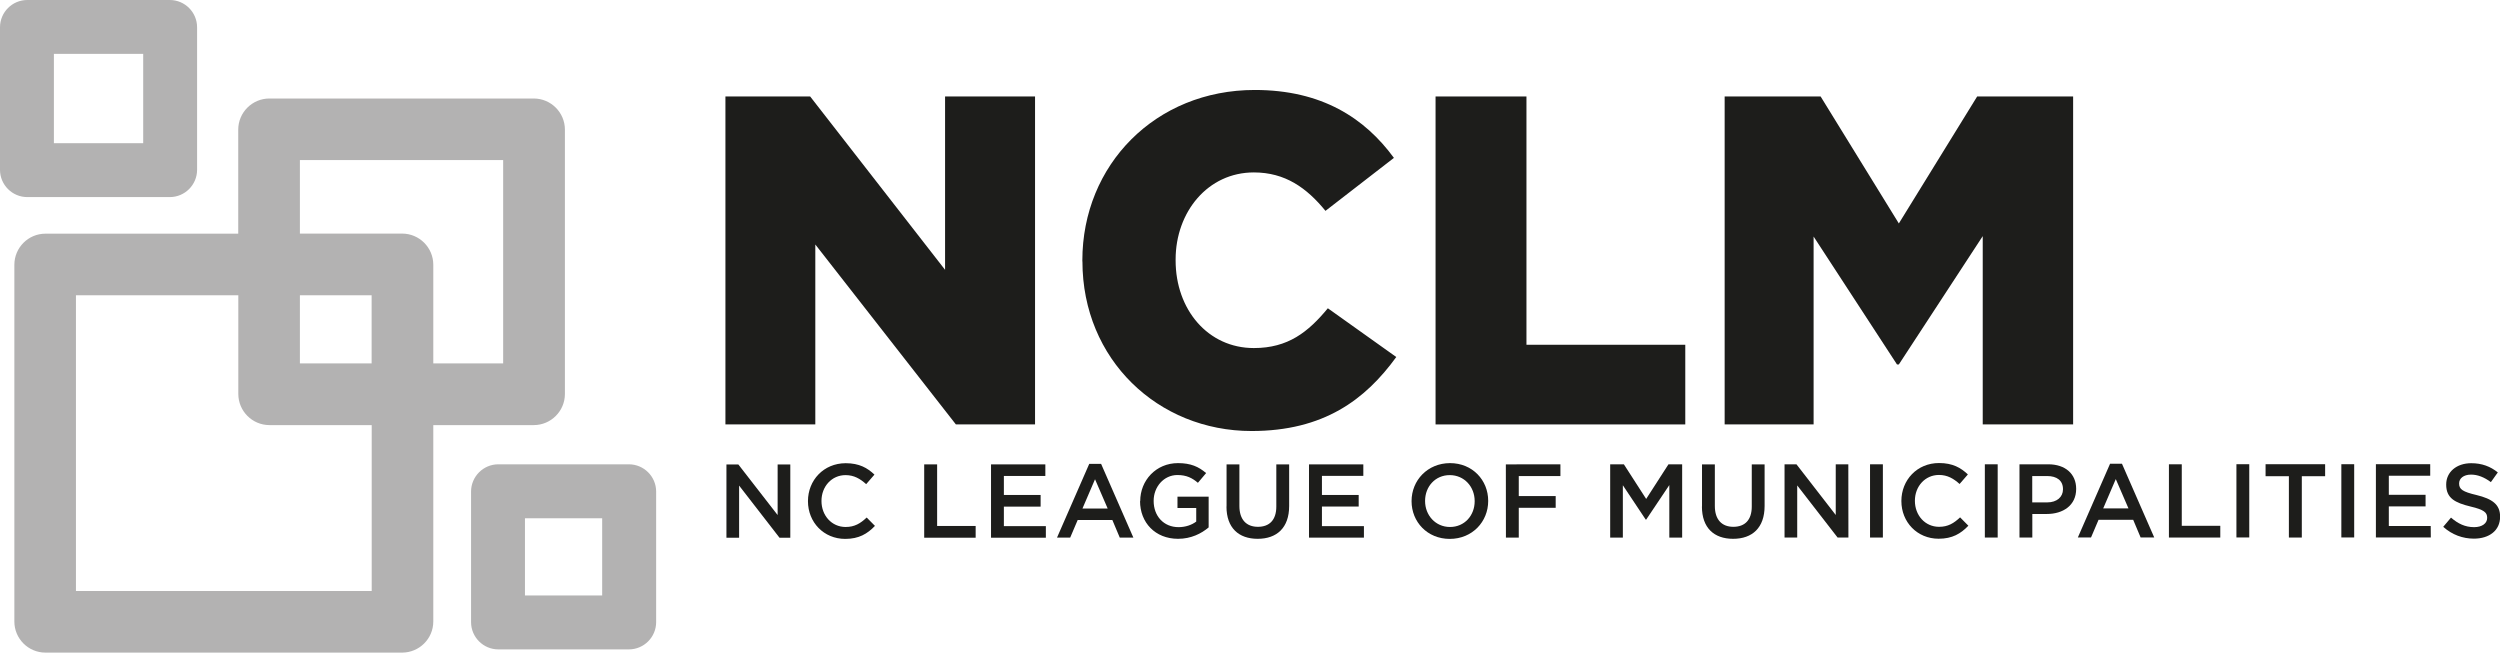
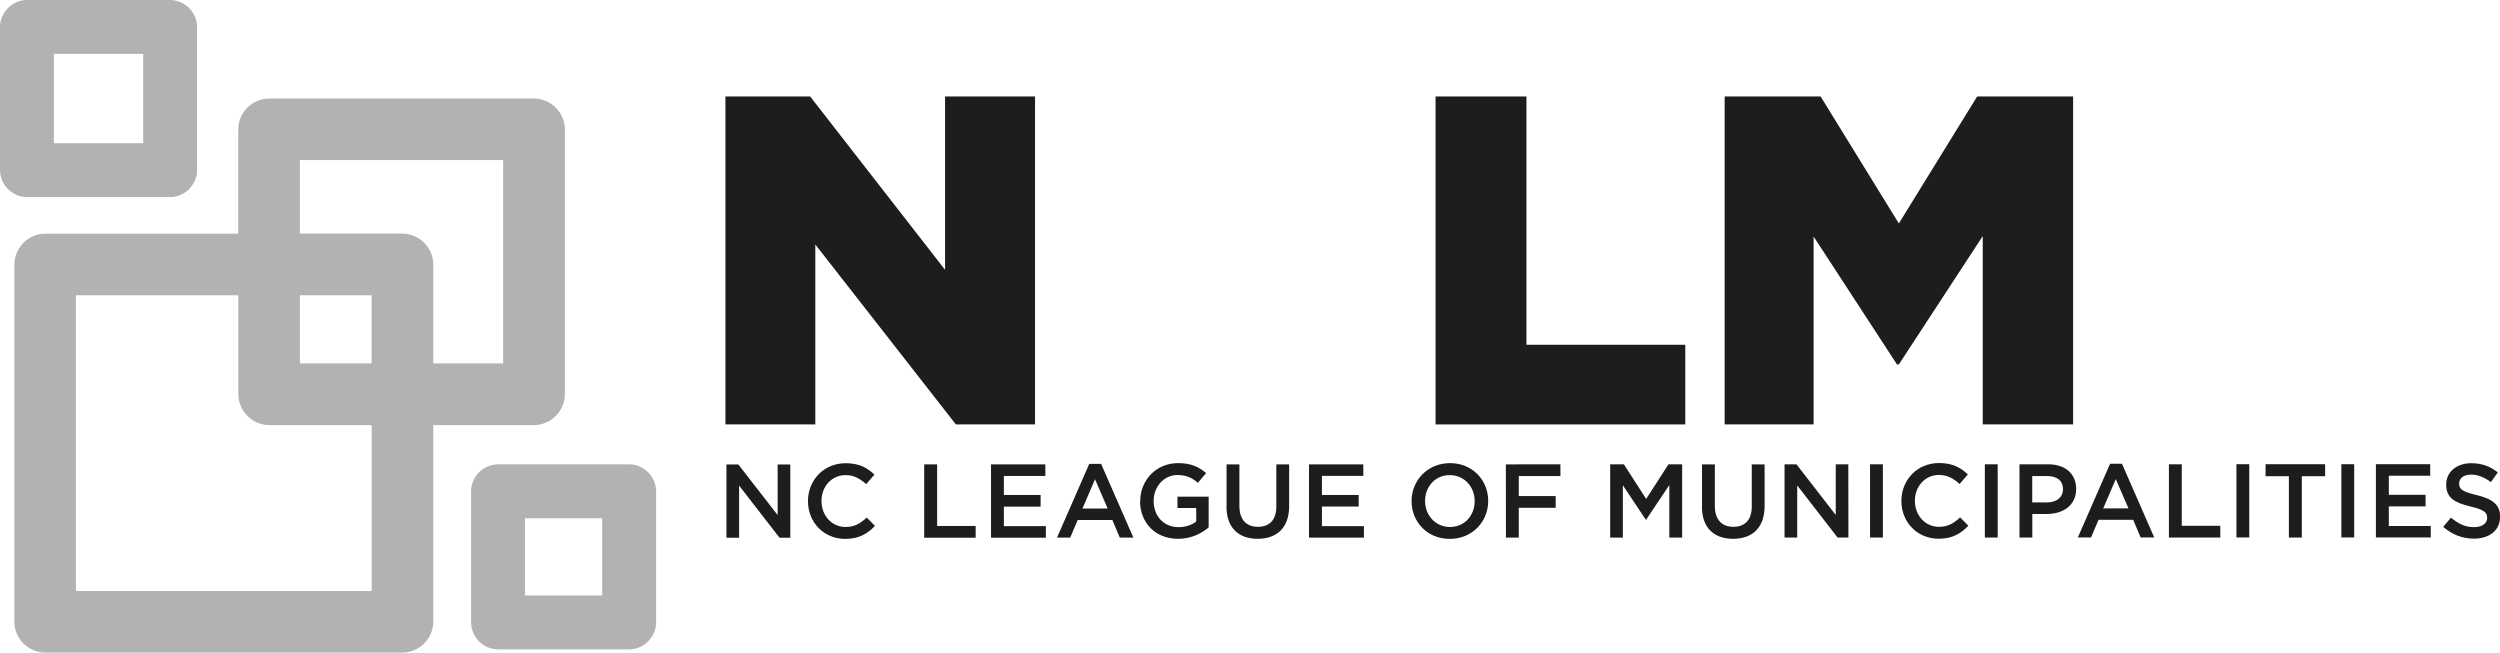
<svg xmlns="http://www.w3.org/2000/svg" id="Layer_2" viewBox="0 0 295.93 77.25">
  <defs>
    <style>.cls-1{fill:#b3b2b2;}.cls-2{fill:#1d1d1b;}</style>
  </defs>
  <g id="Layer_1-2">
    <path class="cls-1" d="M59.57,43.02h-8.28v-11.68c0-2.03-1.65-3.69-3.69-3.69h-12.1v-8.7h24.06v24.06ZM43.99,43.02h-8.49v-8.07h8.49v8.07ZM43.99,69.96H8.99v-35.01h19.22v11.68c0,2.03,1.65,3.69,3.69,3.69h12.1v19.64ZM63.17,11.66h-31.28c-2.03,0-3.69,1.65-3.69,3.69v12.31H5.38c-2.03,0-3.68,1.65-3.68,3.69v42.22c0,2.03,1.65,3.68,3.68,3.68h42.22c2.03,0,3.69-1.65,3.69-3.68v-23.25h11.89c2.03,0,3.69-1.65,3.69-3.69V15.35c0-2.03-1.65-3.69-3.69-3.69" />
    <path class="cls-1" d="M6.38,16.95h10.57V6.38H6.38v10.57ZM20.1,23.33H3.23c-1.78,0-3.23-1.45-3.23-3.23V3.23C0,1.45,1.45,0,3.23,0h16.87c1.78,0,3.23,1.45,3.23,3.23v16.87c0,1.78-1.45,3.23-3.23,3.23" />
    <path class="cls-1" d="M62.14,70.49h9.14v-9.14h-9.14v9.14ZM74.44,76.87h-15.45c-1.78,0-3.23-1.45-3.23-3.23v-15.45c0-1.78,1.45-3.23,3.23-3.23h15.45c1.78,0,3.23,1.45,3.23,3.23v15.45c0,1.78-1.45,3.23-3.23,3.23" />
    <polygon class="cls-2" points="85.87 11.42 95.9 11.42 111.87 31.94 111.87 11.42 122.52 11.42 122.52 50.24 113.15 50.24 96.51 28.94 96.51 50.24 85.87 50.24 85.87 11.42" />
-     <path class="cls-2" d="M128.12,30.94v-.11c0-11.31,8.65-20.18,20.41-20.18,7.93,0,13.03,3.33,16.47,8.04l-8.1,6.27c-2.22-2.72-4.77-4.55-8.48-4.55-5.43,0-9.26,4.66-9.26,10.31v.11c0,5.82,3.83,10.37,9.26,10.37,4.05,0,6.43-1.89,8.76-4.71l8.1,5.77c-3.66,5.05-8.6,8.76-17.13,8.76-11.09,0-20.02-8.48-20.02-20.07" />
    <polygon class="cls-2" points="169.93 11.42 180.69 11.42 180.69 40.81 199.49 40.81 199.49 50.24 169.93 50.24 169.93 11.42" />
    <polygon class="cls-2" points="204.15 11.42 215.51 11.42 224.77 26.45 234.04 11.42 245.4 11.42 245.4 50.24 234.7 50.24 234.7 27.95 224.77 43.14 224.55 43.14 214.68 28 214.68 50.24 204.15 50.24 204.15 11.42" />
    <polygon class="cls-2" points="85.99 54.98 87.4 54.98 92.05 60.97 92.05 54.98 93.55 54.98 93.55 63.65 92.27 63.65 87.49 57.48 87.49 63.65 85.99 63.65 85.99 54.98" />
    <path class="cls-2" d="M95.64,59.34v-.02c0-2.47,1.85-4.48,4.46-4.49,1.61,0,2.58.56,3.41,1.35l-.98,1.13c-.71-.64-1.44-1.07-2.44-1.07-1.64,0-2.85,1.35-2.85,3.05v.02c0,1.7,1.2,3.07,2.86,3.07,1.06,0,1.75-.42,2.49-1.12l.98.99c-.9.94-1.9,1.54-3.52,1.54-2.54,0-4.41-1.97-4.41-4.46" />
    <polygon class="cls-2" points="109.4 54.97 110.93 54.97 110.93 62.26 115.49 62.26 115.49 63.65 109.4 63.65 109.4 54.97" />
    <polygon class="cls-2" points="117.31 54.97 123.74 54.97 123.74 56.34 118.83 56.34 118.83 58.59 123.18 58.59 123.18 59.97 118.83 59.97 118.83 62.28 123.8 62.28 123.8 63.65 117.31 63.65 117.31 54.97" />
    <path class="cls-2" d="M131.12,60.2l-1.5-3.47-1.49,3.47h2.99ZM128.93,54.91h1.41s3.82,8.73,3.82,8.73h-1.61l-.88-2.09h-4.1l-.89,2.09h-1.56l3.82-8.74Z" />
    <path class="cls-2" d="M134.97,59.33v-.02c0-2.43,1.86-4.49,4.47-4.49,1.51,0,2.44.42,3.33,1.18l-.97,1.15c-.67-.56-1.33-.92-2.43-.92-1.6,0-2.81,1.39-2.81,3.05v.02c0,1.78,1.18,3.1,2.95,3.1.82,0,1.56-.26,2.09-.66v-1.61s-2.22,0-2.22,0v-1.34h3.69v3.64c-.86.73-2.08,1.35-3.62,1.35-2.71,0-4.5-1.93-4.5-4.46" />
    <path class="cls-2" d="M145.19,59.96v-4.99h1.52v4.93c0,1.61.83,2.46,2.19,2.46s2.18-.8,2.18-2.4v-4.99s1.52,0,1.52,0v4.92c0,2.59-1.46,3.89-3.73,3.89-2.25,0-3.69-1.3-3.69-3.82" />
    <polygon class="cls-2" points="154.95 54.97 161.38 54.97 161.38 56.33 156.48 56.33 156.48 58.59 160.83 58.59 160.83 59.96 156.48 59.96 156.48 62.28 161.45 62.28 161.45 63.64 154.95 63.64 154.95 54.97" />
    <path class="cls-2" d="M174.56,59.33v-.02c0-1.69-1.23-3.07-2.95-3.07s-2.92,1.36-2.92,3.05v.02c0,1.68,1.23,3.07,2.95,3.07,1.72,0,2.92-1.36,2.92-3.05M167.09,59.33v-.02c0-2.44,1.88-4.48,4.55-4.49,2.66,0,4.52,2.02,4.52,4.46v.03c0,2.44-1.88,4.48-4.55,4.48-2.66,0-4.52-2.02-4.52-4.46" />
    <polygon class="cls-2" points="178.25 54.97 184.71 54.96 184.71 56.35 179.78 56.35 179.78 58.72 184.15 58.72 184.15 60.11 179.78 60.11 179.78 63.64 178.26 63.64 178.25 54.97" />
    <polygon class="cls-2" points="190.6 54.96 192.22 54.96 194.86 59.06 197.5 54.96 199.12 54.96 199.12 63.64 197.6 63.64 197.6 57.42 194.86 61.51 194.81 61.51 192.1 57.44 192.1 63.64 190.6 63.64 190.6 54.96" />
    <path class="cls-2" d="M201.47,59.96v-4.99s1.52,0,1.52,0v4.93c0,1.61.83,2.46,2.19,2.46s2.18-.8,2.18-2.4v-4.99h1.52v4.92c0,2.59-1.46,3.89-3.73,3.89-2.26,0-3.69-1.3-3.69-3.82" />
    <polygon class="cls-2" points="211.24 54.96 212.65 54.96 217.3 60.96 217.3 54.96 218.79 54.96 218.8 63.63 217.52 63.63 212.74 57.46 212.74 63.63 211.24 63.63 211.24 54.96" />
    <rect class="cls-2" x="221.36" y="54.96" width="1.52" height="8.67" />
    <path class="cls-2" d="M225.07,59.32v-.02c0-2.47,1.85-4.49,4.46-4.49,1.61,0,2.58.56,3.41,1.35l-.98,1.13c-.71-.64-1.44-1.07-2.44-1.07-1.64,0-2.85,1.35-2.85,3.05v.02c0,1.7,1.2,3.07,2.86,3.07,1.06,0,1.75-.42,2.49-1.12l.98.99c-.9.94-1.9,1.54-3.52,1.54-2.54,0-4.41-1.97-4.41-4.46" />
    <rect class="cls-2" x="234.95" y="54.96" width="1.52" height="8.67" />
    <path class="cls-2" d="M242.33,59.47c1.15,0,1.87-.64,1.87-1.55v-.02c0-1.02-.73-1.55-1.87-1.55h-1.77v3.12h1.77ZM239.04,54.96h3.42c2.03,0,3.3,1.15,3.3,2.9v.02c0,1.95-1.56,2.96-3.47,2.96h-1.72v2.79h-1.52v-8.67Z" />
    <path class="cls-2" d="M251.95,60.18l-1.5-3.47-1.49,3.47h2.99ZM249.77,54.89h1.41l3.82,8.73h-1.61l-.88-2.09h-4.1s-.89,2.09-.89,2.09h-1.56l3.82-8.74Z" />
    <polygon class="cls-2" points="256.74 54.96 258.26 54.96 258.26 62.24 262.82 62.24 262.82 63.63 256.74 63.63 256.74 54.96" />
    <rect class="cls-2" x="264.73" y="54.95" width="1.52" height="8.67" />
    <polygon class="cls-2" points="270.94 56.37 268.18 56.37 268.18 54.95 275.23 54.95 275.23 56.37 272.47 56.37 272.47 63.63 270.94 63.63 270.94 56.37" />
    <rect class="cls-2" x="277.15" y="54.95" width="1.52" height="8.67" />
    <polygon class="cls-2" points="281.24 54.95 287.67 54.95 287.67 56.31 282.77 56.31 282.77 58.57 287.12 58.57 287.12 59.94 282.77 59.94 282.77 62.26 287.73 62.26 287.74 63.62 281.24 63.62 281.24 54.95" />
    <path class="cls-2" d="M289.21,62.36l.92-1.09c.83.72,1.67,1.13,2.74,1.13.94,0,1.54-.45,1.54-1.09v-.02c0-.62-.35-.95-1.96-1.33-1.85-.45-2.89-.99-2.89-2.59v-.02c0-1.49,1.24-2.52,2.96-2.52,1.26,0,2.27.38,3.15,1.09l-.82,1.15c-.78-.58-1.56-.89-2.35-.89-.89,0-1.41.46-1.41,1.03v.03c0,.67.4.97,2.07,1.36,1.83.45,2.78,1.1,2.78,2.54v.03c0,1.62-1.28,2.59-3.1,2.59-1.32,0-2.58-.46-3.62-1.39" />
  </g>
</svg>